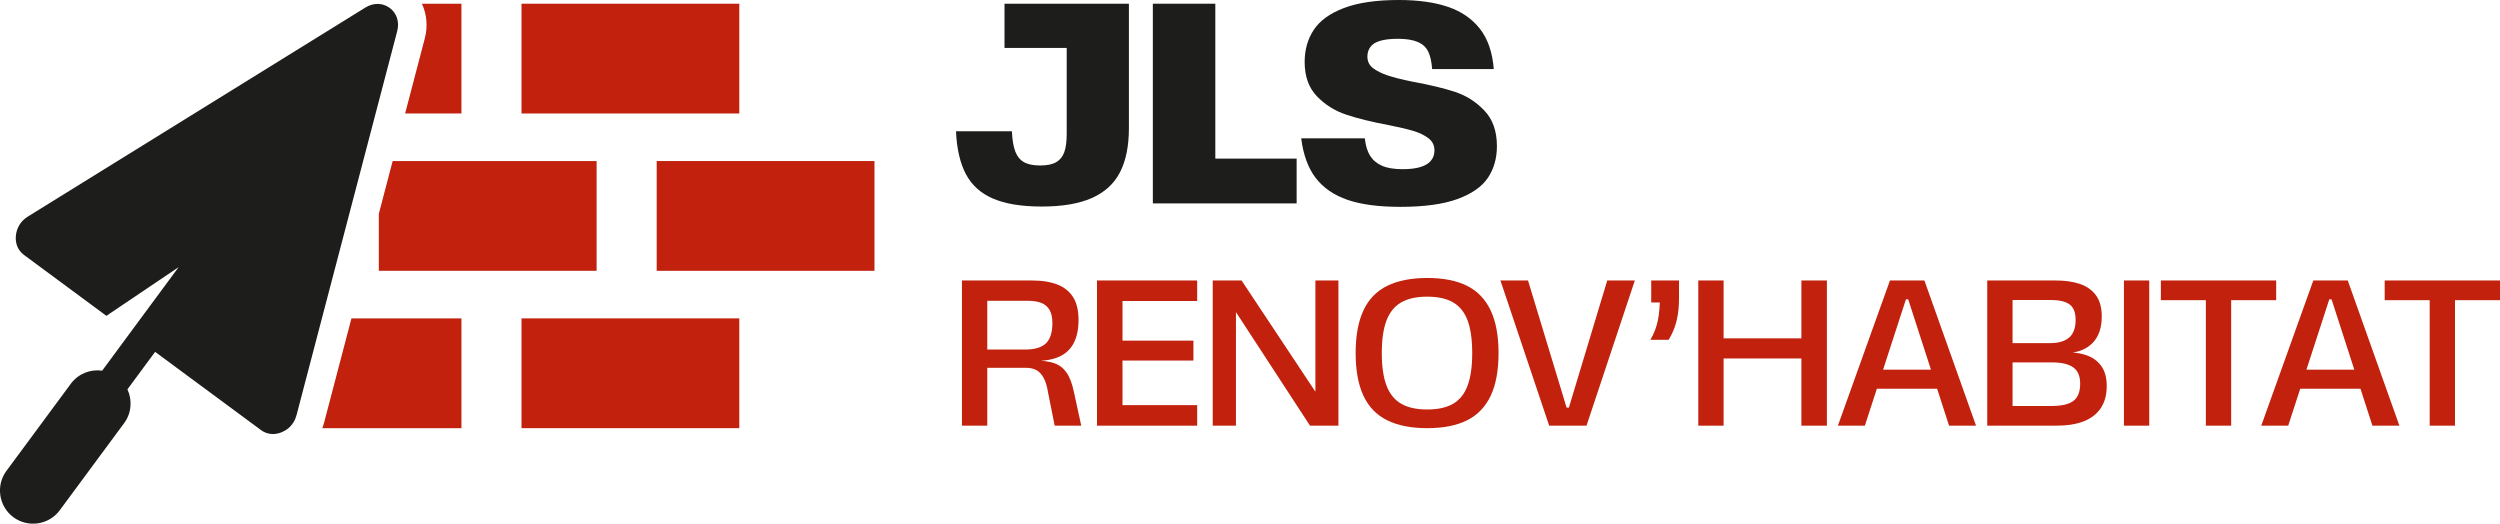
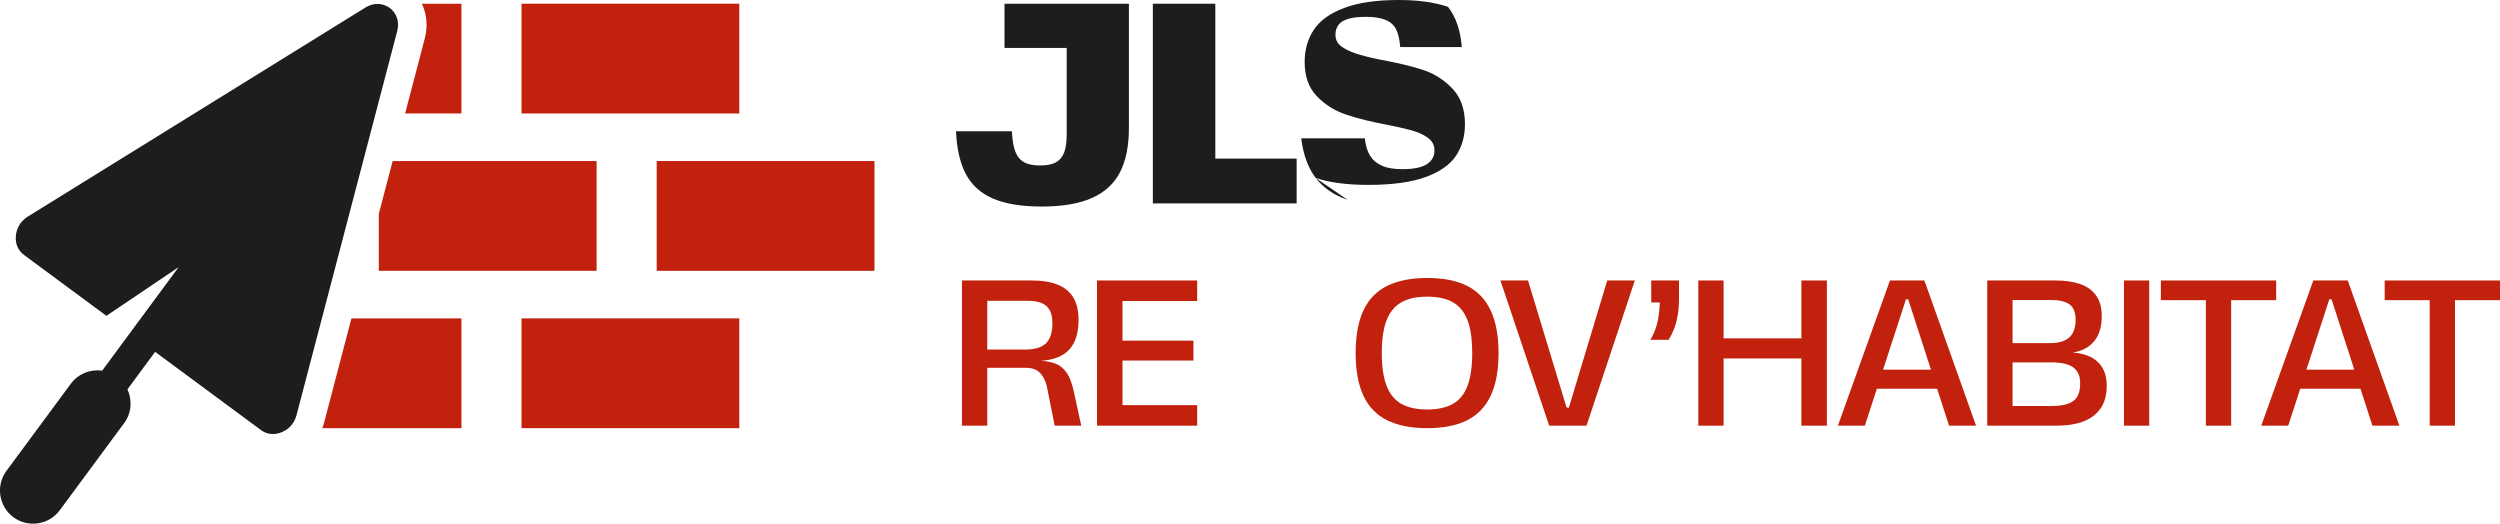
<svg xmlns="http://www.w3.org/2000/svg" id="Calque_1" data-name="Calque 1" viewBox="0 0 2387.01 500">
  <defs>
    <style>
      .cls-1, .cls-2 {
        fill: #1d1d1b;
      }

      .cls-1, .cls-3 {
        fill-rule: evenodd;
      }

      .cls-4, .cls-3 {
        fill: #c1210d;
      }
    </style>
  </defs>
  <g>
    <path class="cls-2" d="M948.07,189.59c-11.71-5.08-20.34-12.89-25.88-23.42-5.54-10.53-8.67-24.15-9.4-40.86h53.39c.36,8.35,1.45,14.84,3.27,19.48,1.81,4.63,4.58,7.99,8.31,10.08,3.72,2.09,8.85,3.13,15.39,3.13s11.62-1.04,15.26-3.13c3.63-2.09,6.22-5.26,7.76-9.53,1.54-4.26,2.32-10.12,2.32-17.57V45.76h-59.38V3.54h118.77v118.76c0,17.07-2.82,31.1-8.45,42.08-5.63,10.99-14.57,19.2-26.83,24.65-12.26,5.45-28.19,8.17-47.8,8.17s-35-2.55-46.72-7.63Z" />
    <path class="cls-2" d="M1100.75,3.54h59.65v147.91h77.63v42.77h-137.29V3.54Z" />
-     <path class="cls-2" d="M1286.66,190.81c-12.98-4.45-23.11-11.39-30.37-20.84-7.26-9.44-11.9-22.06-13.89-37.86h60.75c.72,6.9,2.4,12.44,5.04,16.62,2.63,4.18,6.4,7.36,11.31,9.53,4.9,2.18,11.44,3.27,19.61,3.27,10.35,0,18.02-1.54,23.02-4.63,4.99-3.09,7.49-7.53,7.49-13.35,0-4.72-1.86-8.53-5.58-11.44-3.72-2.9-8.4-5.22-14.03-6.95-5.63-1.72-13.44-3.58-23.42-5.58-16.53-3.09-30.23-6.44-41.13-10.08-10.9-3.63-20.25-9.49-28.06-17.57-7.81-8.08-11.71-19.02-11.71-32.82,0-11.62,2.9-21.83,8.72-30.64,5.81-8.81,15.43-15.75,28.87-20.84C1296.69,2.54,1314.12,0,1335.55,0,1354.08,0,1369.74,2.18,1382.54,6.54s22.97,11.35,30.51,20.97c7.53,9.63,11.94,22.43,13.21,38.41h-58.84c-.55-7.26-1.86-12.94-3.95-17.02-2.09-4.09-5.49-7.08-10.21-8.99-4.72-1.91-10.81-2.86-18.25-2.86s-12.8.64-17.16,1.91c-4.36,1.27-7.49,3.23-9.4,5.86-1.9,2.63-2.86,5.68-2.86,9.13,0,4.72,1.81,8.44,5.45,11.17,3.63,2.72,8.31,5.04,14.03,6.95,5.72,1.91,13.48,3.86,23.29,5.86,16.89,3.09,30.64,6.4,41.27,9.94,10.62,3.54,19.88,9.49,27.78,17.84,7.9,8.36,11.85,19.61,11.85,33.78,0,11.62-2.86,21.7-8.58,30.24-5.72,8.54-15.39,15.3-29.01,20.29-13.62,4.99-31.87,7.49-54.75,7.49-20.52,0-37.28-2.23-50.26-6.67Z" />
+     <path class="cls-2" d="M1286.66,190.81c-12.98-4.45-23.11-11.39-30.37-20.84-7.26-9.44-11.9-22.06-13.89-37.86h60.75c.72,6.9,2.4,12.44,5.04,16.62,2.63,4.18,6.4,7.36,11.31,9.53,4.9,2.18,11.44,3.27,19.61,3.27,10.35,0,18.02-1.54,23.02-4.63,4.99-3.09,7.49-7.53,7.49-13.35,0-4.72-1.86-8.53-5.58-11.44-3.72-2.9-8.4-5.22-14.03-6.95-5.63-1.72-13.44-3.58-23.42-5.58-16.53-3.09-30.23-6.44-41.13-10.08-10.9-3.63-20.25-9.49-28.06-17.57-7.81-8.08-11.71-19.02-11.71-32.82,0-11.62,2.9-21.83,8.72-30.64,5.81-8.81,15.43-15.75,28.87-20.84C1296.69,2.54,1314.12,0,1335.55,0,1354.08,0,1369.74,2.18,1382.54,6.54c7.53,9.63,11.94,22.43,13.21,38.41h-58.84c-.55-7.26-1.86-12.94-3.95-17.02-2.09-4.09-5.49-7.08-10.21-8.99-4.72-1.91-10.81-2.86-18.25-2.86s-12.8.64-17.16,1.91c-4.36,1.27-7.49,3.23-9.4,5.86-1.9,2.63-2.86,5.68-2.86,9.13,0,4.72,1.81,8.44,5.45,11.17,3.63,2.72,8.31,5.04,14.03,6.95,5.72,1.91,13.48,3.86,23.29,5.86,16.89,3.09,30.64,6.4,41.27,9.94,10.62,3.54,19.88,9.49,27.78,17.84,7.9,8.36,11.85,19.61,11.85,33.78,0,11.62-2.86,21.7-8.58,30.24-5.72,8.54-15.39,15.3-29.01,20.29-13.62,4.99-31.87,7.49-54.75,7.49-20.52,0-37.28-2.23-50.26-6.67Z" />
    <g>
      <path class="cls-4" d="M918.48,267.8h66.55c9.9,0,18.15,1.32,24.76,3.96,6.6,2.64,11.58,6.7,14.95,12.18,3.37,5.48,5.05,12.64,5.05,21.49s-1.55,16.41-4.65,22.28c-3.1,5.88-7.79,10.2-14.06,12.97-6.27,2.77-14.23,4.09-23.86,3.96v-.4c8.19,0,14.69.86,19.51,2.57,4.82,1.72,8.72,4.72,11.68,9.01,2.97,4.29,5.31,10.53,7.03,18.72l6.93,31.89h-25.35l-6.34-31.69c-.93-5.94-2.34-10.63-4.26-14.06-1.92-3.43-4.23-5.87-6.93-7.33-2.71-1.45-6.04-2.18-10-2.18h-36.84v55.25h-24.16v-138.63ZM998.69,327.81c4.09-3.96,6.14-10.43,6.14-19.41,0-5.28-.93-9.47-2.77-12.58-1.85-3.1-4.49-5.31-7.92-6.64-3.43-1.32-7.66-1.98-12.67-1.98h-38.82v46.54h36.24c9.11,0,15.71-1.98,19.8-5.94Z" />
      <path class="cls-4" d="M1047.41,267.8h95.66v19.61h-71.3v37.83h67.73v19.01h-67.73v42.58h71.3v19.61h-95.66v-138.63Z" />
-       <path class="cls-4" d="M1157.92,267.8h27.53l77.83,117.25-7.33,1.38v-118.63h21.98v138.63h-27.13l-77.24-118.43,6.53-1.39v119.82h-22.18v-138.63Z" />
      <path class="cls-4" d="M1324.48,401.28c-10.17-5.01-17.72-12.84-22.68-23.47-4.95-10.63-7.43-24.19-7.43-40.7s2.48-30.07,7.43-40.7c4.95-10.63,12.51-18.45,22.68-23.47,10.17-5.02,22.91-7.53,38.22-7.53s28.15,2.51,38.12,7.53c9.97,5.02,17.46,12.84,22.48,23.47,5.01,10.63,7.52,24.2,7.52,40.7s-2.51,30.24-7.52,40.8c-5.02,10.57-12.51,18.36-22.48,23.37-9.97,5.02-22.68,7.53-38.12,7.53s-28.06-2.51-38.22-7.53ZM1387.56,385.44c6.27-3.7,10.86-9.51,13.76-17.43,2.9-7.92,4.36-18.22,4.36-30.89s-1.46-23.14-4.36-31c-2.9-7.85-7.49-13.63-13.76-17.33-6.28-3.69-14.56-5.54-24.86-5.54s-18.61,1.85-24.95,5.54c-6.34,3.7-10.99,9.48-13.96,17.33-2.97,7.86-4.45,18.19-4.45,31s1.48,22.97,4.45,30.89c2.97,7.92,7.63,13.73,13.96,17.43,6.34,3.7,14.65,5.54,24.95,5.54s18.58-1.85,24.86-5.54Z" />
      <path class="cls-4" d="M1432.61,267.8h26.34l36.84,121.4h2.18l36.64-121.4h26.34l-46.14,138.63h-35.65l-46.54-138.63Z" />
      <path class="cls-4" d="M1582.93,305.93c1.32-6.54,1.98-14.29,1.98-23.27l8.91,6.14h-17.23v-20.99h26.54v16.44c0,5.81-.36,11.06-1.09,15.75-.73,4.69-1.82,9.01-3.27,12.97-1.46,3.96-3.3,7.79-5.55,11.49h-17.43c3.43-5.81,5.81-11.98,7.13-18.52Z" />
      <path class="cls-4" d="M1621.54,267.8h24.16v138.63h-24.16v-138.63ZM1642.14,323.06h81.4v19.21h-81.4v-19.21ZM1719.97,267.8h24.36v138.63h-24.36v-138.63Z" />
      <path class="cls-4" d="M1804.54,267.8h32.88l49.31,138.63h-25.75l-39.01-120.61h-2.18l-39.21,120.61h-25.75l49.71-138.63ZM1789.69,352.96h62.58l2.37,18.22h-67.73l2.77-18.22Z" />
      <path class="cls-4" d="M1897.43,267.8h65.16c9.11,0,16.93,1.12,23.47,3.37,6.54,2.25,11.62,5.87,15.25,10.89,3.63,5.02,5.45,11.68,5.45,20,0,10.96-2.91,19.41-8.72,25.35-5.81,5.94-13.6,9.11-23.37,9.5v-.59c7.39.13,13.83,1.32,19.31,3.56,5.48,2.25,9.77,5.71,12.87,10.4,3.1,4.69,4.65,10.8,4.65,18.32,0,8.32-1.85,15.29-5.55,20.89-3.7,5.61-9.08,9.84-16.14,12.68-7.07,2.84-15.88,4.26-26.44,4.26h-65.95v-138.63ZM1915.05,387.62h44.17c9.37,0,16.21-1.62,20.5-4.85,4.29-3.23,6.44-8.74,6.44-16.54,0-7.13-2.21-12.28-6.63-15.45-4.43-3.17-11.13-4.75-20.1-4.75h-42.98v-18.42h41c8.05,0,14.13-1.78,18.22-5.35,4.09-3.56,6.14-9.18,6.14-16.84,0-7-1.92-11.91-5.74-14.75-3.83-2.84-9.97-4.26-18.42-4.26h-42.58l6.54-8.91v119.23l-6.54-9.11Z" />
      <path class="cls-4" d="M2027.94,267.8h24.16v138.63h-24.16v-138.63Z" />
      <path class="cls-4" d="M2106.17,286.61h-42.97v-18.81h110.11v18.81h-42.98v119.82h-24.16v-119.82Z" />
      <path class="cls-4" d="M2208.76,267.8h32.88l49.31,138.63h-25.75l-39.01-120.61h-2.18l-39.21,120.61h-25.75l49.71-138.63ZM2193.91,352.96h62.58l2.37,18.22h-67.73l2.77-18.22Z" />
      <path class="cls-4" d="M2319.87,286.61h-42.97v-18.81h110.11v18.81h-42.98v119.82h-24.16v-119.82Z" />
    </g>
  </g>
  <g>
    <rect class="cls-4" x="497.94" y="303.99" width="207.95" height="104.82" />
    <path class="cls-3" d="M335.55,304h105.04v104.82h-132.85c.68-1.77,1.28-3.62,1.77-5.5l26.04-99.32Z" />
    <rect class="cls-4" x="627.01" y="153.76" width="207.95" height="104.82" />
    <polygon class="cls-3" points="569.65 258.59 361.7 258.59 361.7 204.16 374.91 153.77 569.65 153.77 569.65 258.59" />
    <rect class="cls-4" x="497.94" y="3.54" width="207.95" height="104.82" />
    <path class="cls-3" d="M405.61,36.61c3-11.44,1.88-23.07-2.78-33.07h37.75v104.82h-53.77s18.8-71.75,18.8-71.75Z" />
    <path class="cls-1" d="M6.16,449.57l61.46-83.17c7.11-9.64,18.77-14.08,29.94-12.5l28.08-38.05,44.89-60.76-68.96,46.47-78.6-58.09c-5.77-4.25-8.58-10.87-7.82-18.47.74-7.63,4.79-14.11,11.39-18.2l69.84-43.26,15.8-9.78,120.45-74.58L348.84,7.22c7.68-4.77,16.51-4.63,23.26.35,6.76,4.98,9.45,13.37,7.16,22.15l-20.62,78.64-51.29,195.63-24.22,92.4c-1.31,5.01-3.98,9.26-7.71,12.42-1.85,1.55-3.98,2.83-6.32,3.84-7.08,2.94-14.22,2.21-19.97-2.07l-2.4-1.77-14.11-10.43-84.52-62.43-26.42,35.79c4.77,10.19,3.98,22.64-3.16,32.28l-61.46,83.17c-10.32,14-30.26,17-44.26,6.65-14-10.35-17-30.26-6.65-44.26Z" />
  </g>
</svg>